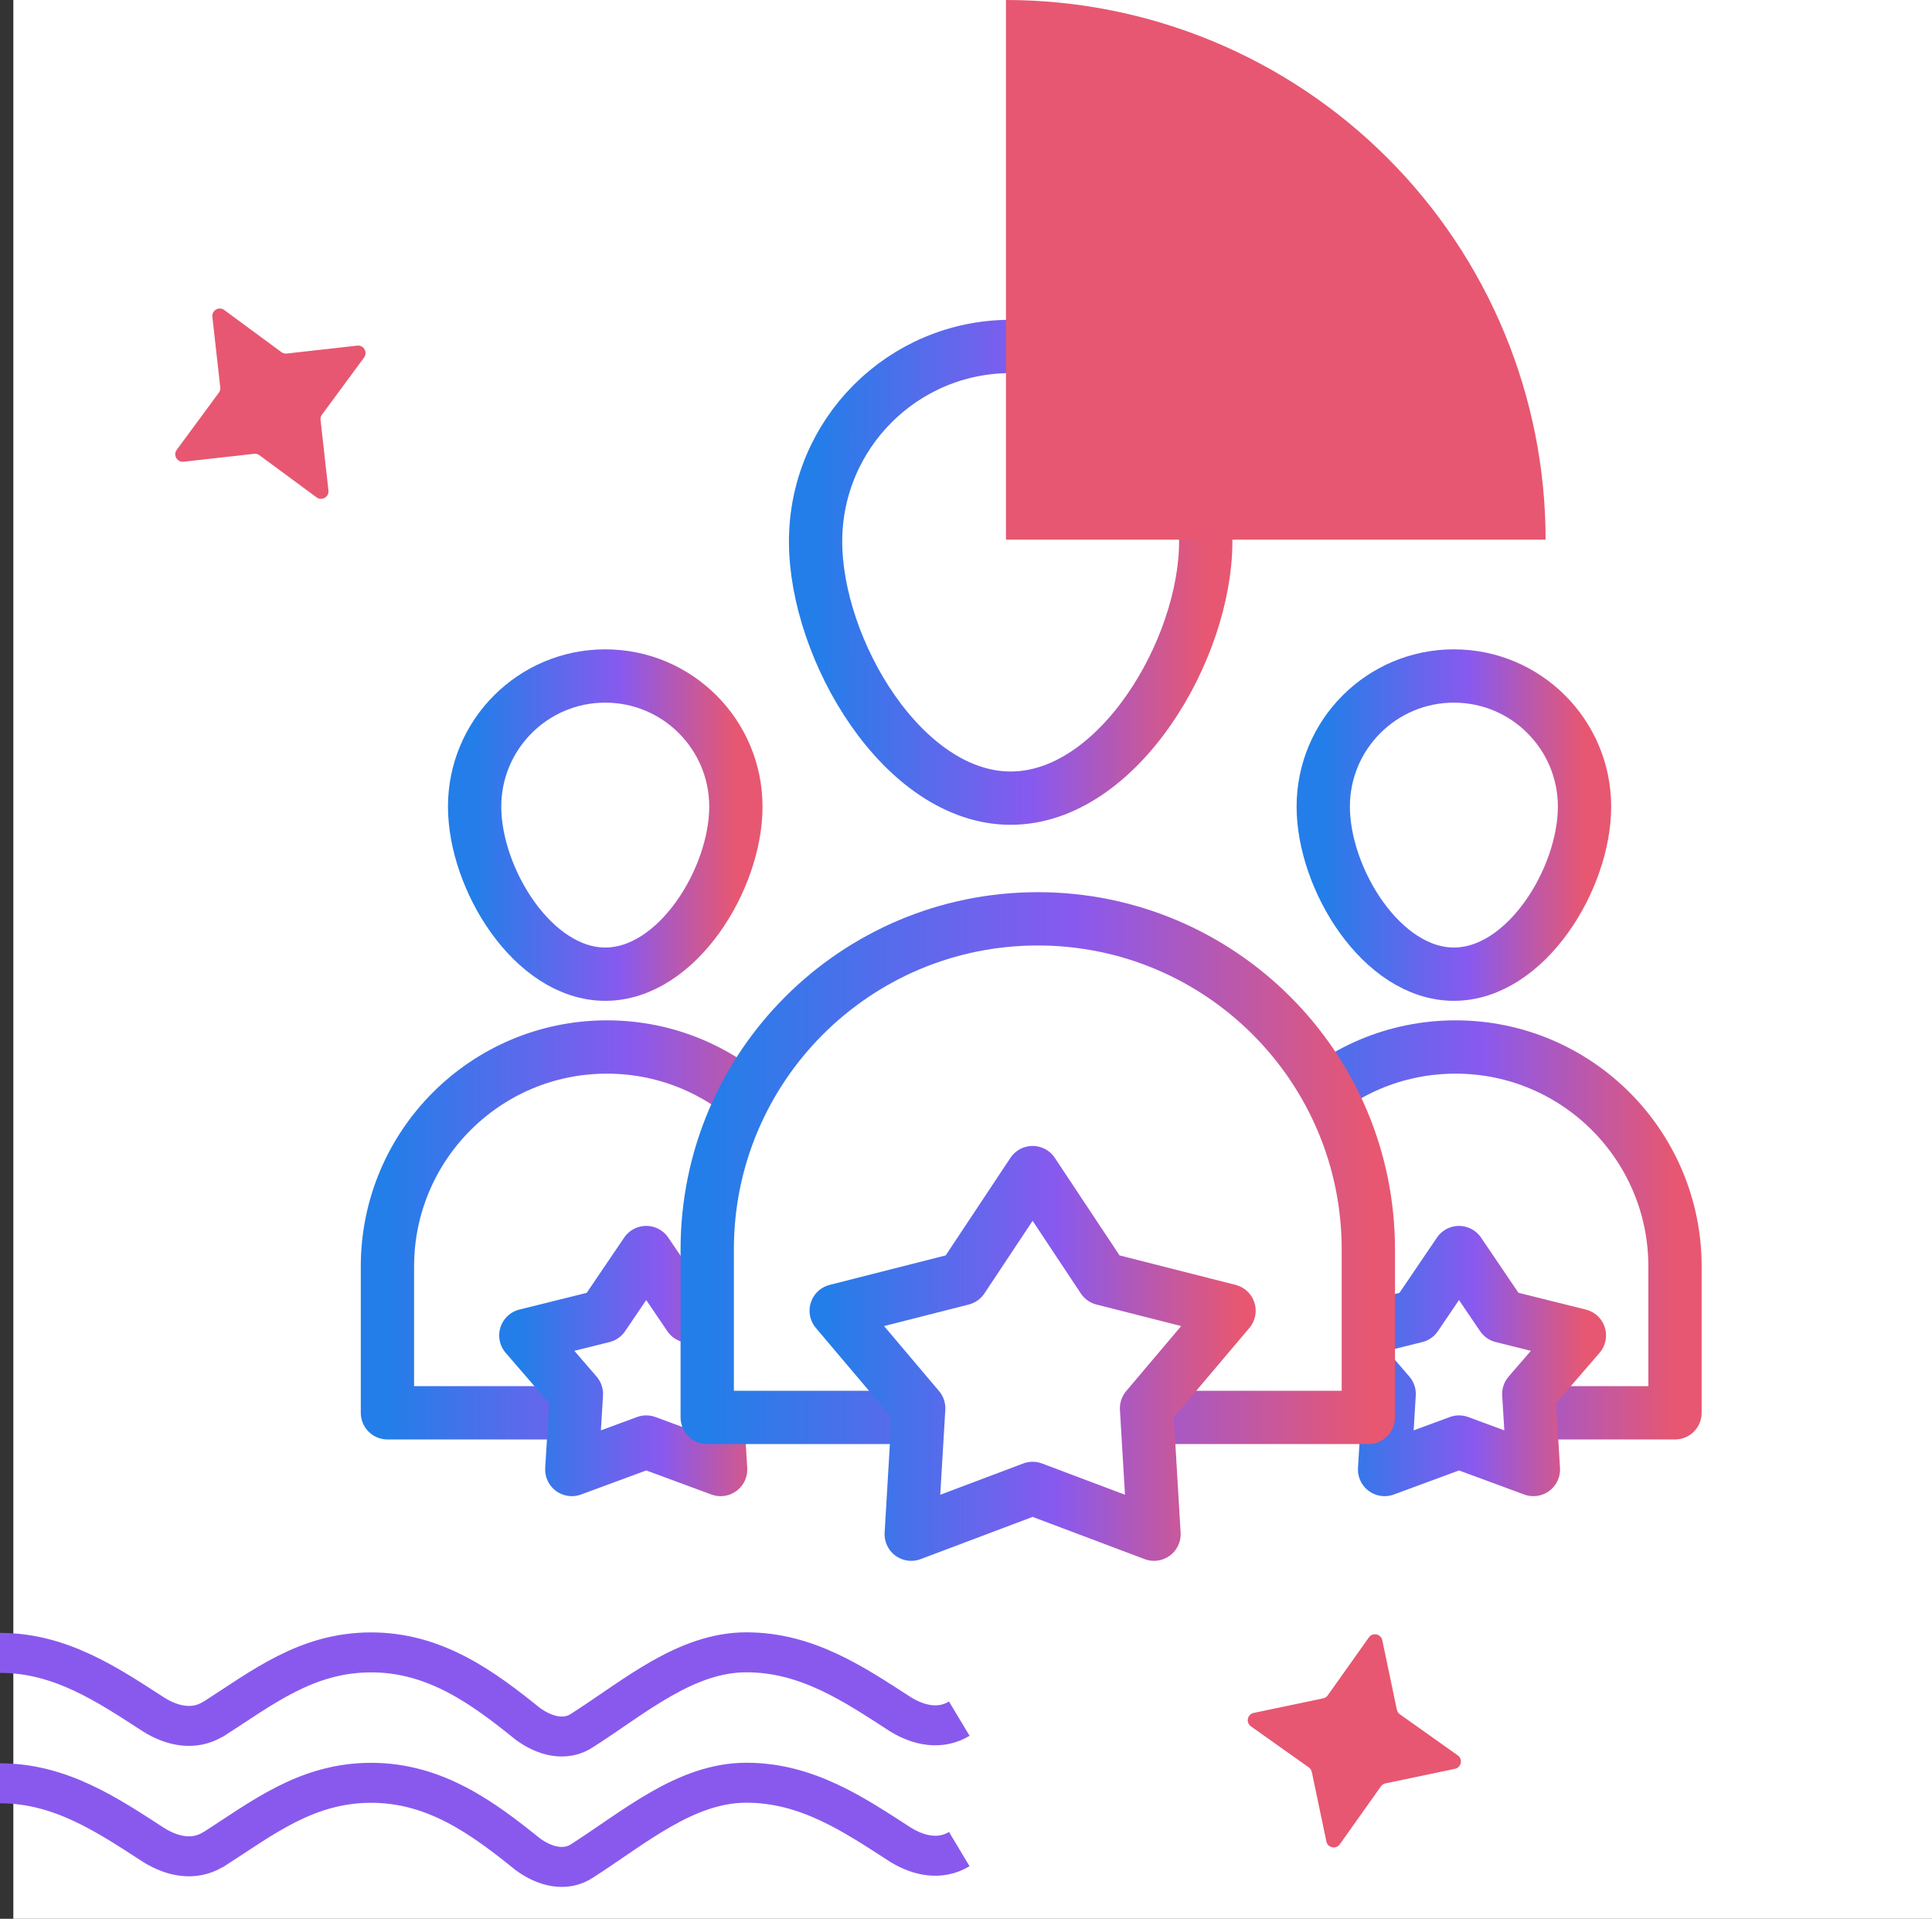
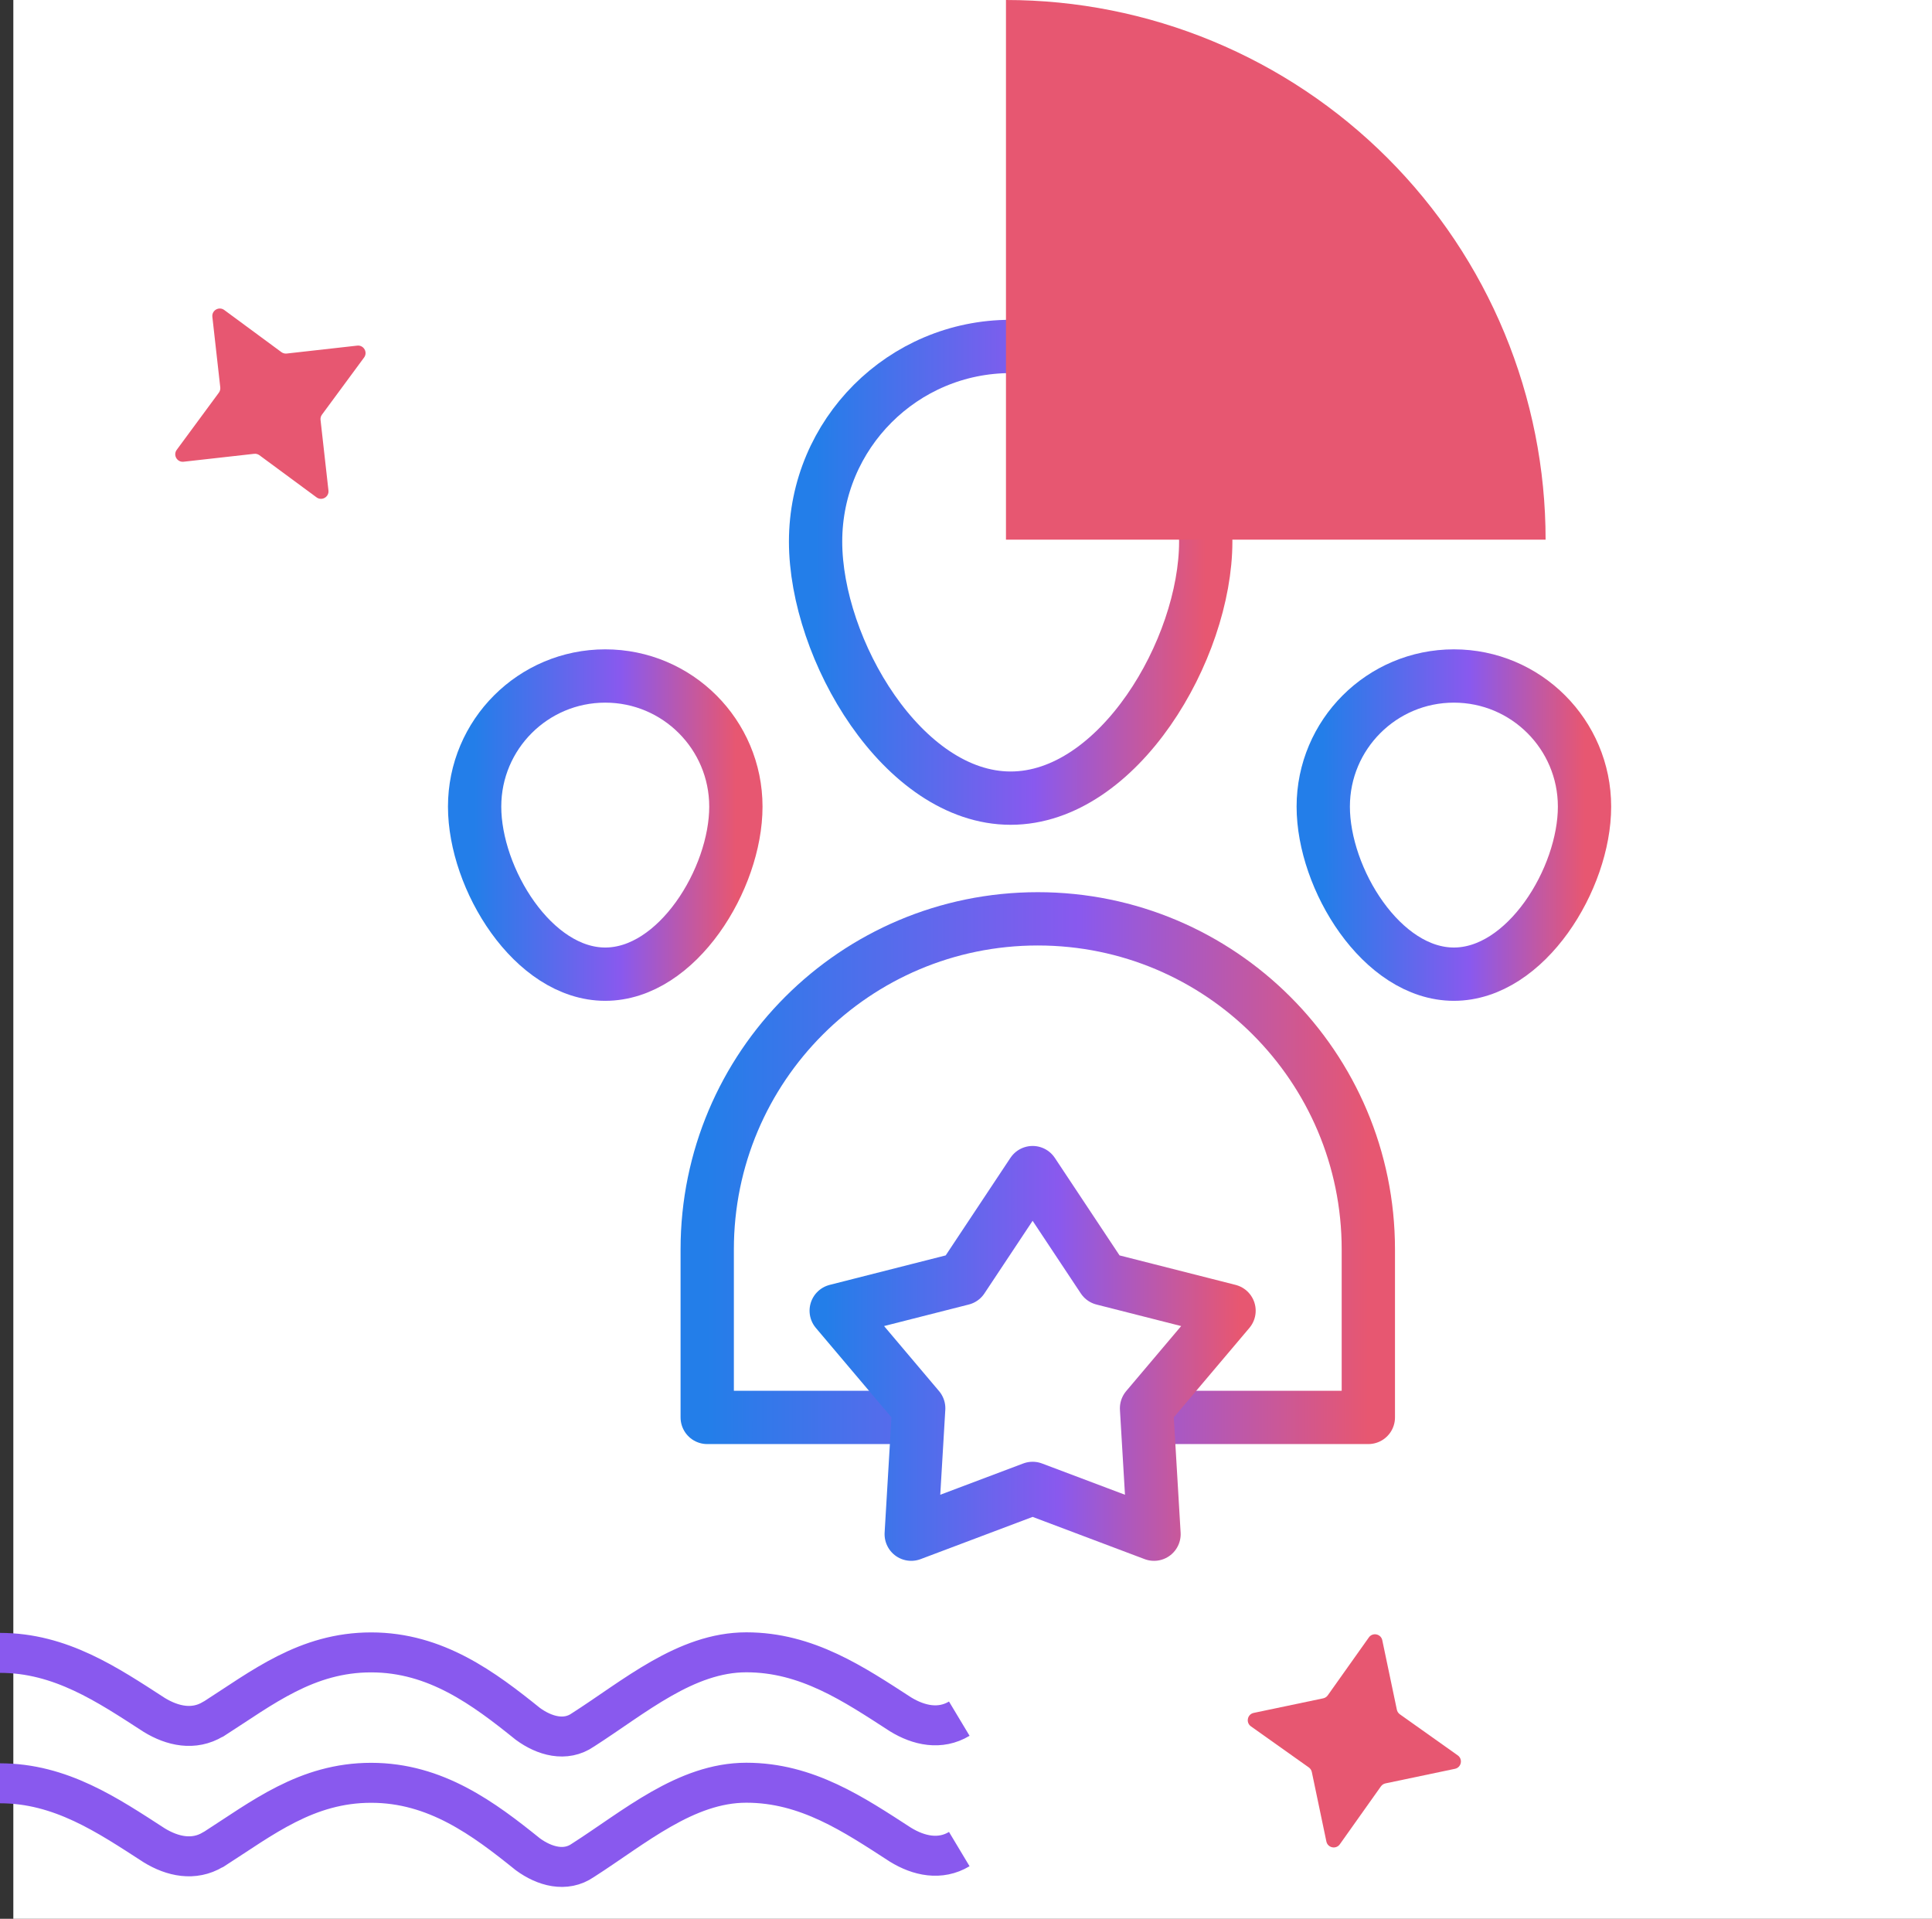
<svg xmlns="http://www.w3.org/2000/svg" width="145" height="144" viewBox="0 0 145 144" fill="none">
  <rect x="0" y="0" width="145" height="144" fill="#333333" stroke="none" />
  <rect width="144" height="144" transform="translate(1)" fill="white" />
  <path d="M55.229 60.535C55.229 65.95 50.84 73.108 45.425 73.108C40.011 73.108 35.621 65.95 35.621 60.535C35.621 55.12 40.011 50.731 45.425 50.731C50.84 50.731 55.229 55.12 55.229 60.535Z" fill="white" stroke="url(#paint0_linear)" stroke-width="4" />
-   <path d="M29.078 95.045C29.078 85.948 36.453 78.573 45.55 78.573C54.647 78.573 62.021 85.948 62.021 95.045V106.026H29.078V95.045Z" fill="white" stroke="url(#paint1_linear)" stroke-width="4" stroke-linejoin="round" />
  <path d="M118.921 60.535C118.921 65.95 114.531 73.108 109.117 73.108C103.702 73.108 99.312 65.95 99.312 60.535C99.312 55.12 103.702 50.731 109.117 50.731C114.531 50.731 118.921 55.12 118.921 60.535Z" fill="white" stroke="url(#paint2_linear)" stroke-width="4" />
-   <path d="M92.769 95.045C92.769 85.948 100.144 78.573 109.241 78.573C118.338 78.573 125.712 85.948 125.712 95.045V106.026H92.769V95.045Z" fill="white" stroke="url(#paint3_linear)" stroke-width="4" stroke-linejoin="round" />
-   <path d="M109.5 94L112.739 98.777L118.535 100.219L114.74 104.613L115.084 110.281L109.5 108.22L103.916 110.281L104.26 104.613L100.465 100.219L106.261 98.777L109.5 94Z" fill="white" stroke="url(#paint4_linear)" stroke-width="4" stroke-linejoin="round" />
-   <path d="M48.5 94L51.739 98.777L57.535 100.219L53.74 104.613L54.084 110.281L48.5 108.22L42.916 110.281L43.26 104.613L39.465 100.219L45.261 98.777L48.5 94Z" fill="white" stroke="url(#paint5_linear)" stroke-width="4" stroke-linejoin="round" />
  <path d="M15.938 23.779C15.883 23.291 16.435 22.973 16.83 23.264L21.119 26.425C21.233 26.509 21.374 26.547 21.515 26.532L26.809 25.938C27.297 25.883 27.616 26.435 27.325 26.83L24.163 31.119C24.079 31.233 24.041 31.374 24.057 31.515L24.651 36.809C24.705 37.297 24.153 37.616 23.758 37.325L19.47 34.163C19.356 34.079 19.214 34.041 19.074 34.057L13.779 34.651C13.291 34.705 12.973 34.153 13.264 33.758L16.425 29.47C16.509 29.356 16.547 29.214 16.532 29.074L15.938 23.779Z" fill="#E75771" />
  <path d="M102.734 122.884C103.018 122.484 103.643 122.614 103.743 123.094L104.837 128.308C104.866 128.447 104.946 128.569 105.062 128.651L109.407 131.734C109.807 132.018 109.677 132.643 109.197 132.743L103.982 133.837C103.844 133.866 103.721 133.946 103.639 134.062L100.556 138.407C100.272 138.807 99.648 138.677 99.547 138.197L98.454 132.982C98.425 132.844 98.344 132.721 98.229 132.639L93.884 129.556C93.484 129.272 93.614 128.648 94.094 128.547L99.308 127.454C99.447 127.425 99.569 127.344 99.651 127.229L102.734 122.884Z" fill="#E75771" />
  <g style="mix-blend-mode:multiply">
    <path d="M0 133.83C4.552 133.83 8.059 136.211 11.573 138.485C12.95 139.329 14.546 139.671 15.982 138.81L16.037 138.786C19.688 136.447 23.004 133.793 27.856 133.793C32.708 133.793 36.309 136.493 39.616 139.157C40.856 140.066 42.441 140.521 43.75 139.611C47.608 137.143 51.462 133.787 56.014 133.787C60.566 133.787 64.073 136.168 67.587 138.442C68.965 139.286 70.56 139.628 71.996 138.767" stroke="#8959EE" stroke-width="3" stroke-miterlimit="10" />
    <path d="M0 124.043C4.552 124.043 8.059 126.424 11.573 128.697C12.95 129.542 14.546 129.884 15.982 129.022L16.037 128.998C19.688 126.66 23.004 124.006 27.856 124.006C32.708 124.006 36.309 126.706 39.616 129.369C40.856 130.279 42.441 130.733 43.75 129.824C47.608 127.355 51.462 124 56.014 124C60.566 124 64.073 126.381 67.587 128.655C68.965 129.499 70.56 129.841 71.996 128.979" stroke="#8959EE" stroke-width="3" stroke-miterlimit="10" />
  </g>
  <path d="M90.493 40.641C90.493 48.727 83.938 59.898 75.852 59.898C67.766 59.898 61.211 48.727 61.211 40.641C61.211 32.555 67.766 26 75.852 26C83.938 26 90.493 32.555 90.493 40.641Z" fill="white" stroke="url(#paint6_linear)" stroke-width="4" />
  <path d="M53.078 93.764C53.078 80.062 64.185 68.955 77.887 68.955C91.588 68.955 102.696 80.062 102.696 93.764V106.372H53.078V93.764Z" fill="white" stroke="url(#paint7_linear)" stroke-width="4" stroke-linejoin="round" />
  <path d="M77.5 88L82.784 95.962L92.241 98.365L86.05 105.688L86.611 115.135L77.5 111.7L68.389 115.135L68.95 105.688L62.759 98.365L72.216 95.962L77.5 88Z" fill="white" stroke="url(#paint8_linear)" stroke-width="4" stroke-linejoin="round" />
  <g style="mix-blend-mode:multiply">
    <path d="M116 40.5C116 35.181 114.952 29.915 112.917 25.001C110.882 20.088 107.899 15.623 104.138 11.862C100.377 8.101 95.912 5.118 90.999 3.083C86.085 1.048 80.819 -8.66499e-07 75.5 0L75.5 40.5H116Z" fill="#E75771" />
  </g>
  <defs>
    <linearGradient id="paint0_linear" x1="35.621" y1="61.92" x2="55.229" y2="61.92" gradientUnits="userSpaceOnUse">
      <stop stop-color="#237EE9" />
      <stop offset="0.561" stop-color="#8959EE" />
      <stop offset="1" stop-color="#E75771" />
    </linearGradient>
    <linearGradient id="paint1_linear" x1="29.078" y1="92.3" x2="62.021" y2="92.3" gradientUnits="userSpaceOnUse">
      <stop stop-color="#237EE9" />
      <stop offset="0.561" stop-color="#8959EE" />
      <stop offset="1" stop-color="#E75771" />
    </linearGradient>
    <linearGradient id="paint2_linear" x1="99.312" y1="61.92" x2="118.921" y2="61.92" gradientUnits="userSpaceOnUse">
      <stop stop-color="#237EE9" />
      <stop offset="0.561" stop-color="#8959EE" />
      <stop offset="1" stop-color="#E75771" />
    </linearGradient>
    <linearGradient id="paint3_linear" x1="92.769" y1="92.3" x2="125.712" y2="92.3" gradientUnits="userSpaceOnUse">
      <stop stop-color="#237EE9" />
      <stop offset="0.561" stop-color="#8959EE" />
      <stop offset="1" stop-color="#E75771" />
    </linearGradient>
    <linearGradient id="paint4_linear" x1="100" y1="103" x2="119" y2="103" gradientUnits="userSpaceOnUse">
      <stop stop-color="#237EE9" />
      <stop offset="0.561" stop-color="#8959EE" />
      <stop offset="1" stop-color="#E75771" />
    </linearGradient>
    <linearGradient id="paint5_linear" x1="39" y1="103" x2="58" y2="103" gradientUnits="userSpaceOnUse">
      <stop stop-color="#237EE9" />
      <stop offset="0.561" stop-color="#8959EE" />
      <stop offset="1" stop-color="#E75771" />
    </linearGradient>
    <linearGradient id="paint6_linear" x1="61.211" y1="42.949" x2="90.493" y2="42.949" gradientUnits="userSpaceOnUse">
      <stop stop-color="#237EE9" />
      <stop offset="0.561" stop-color="#8959EE" />
      <stop offset="1" stop-color="#E75771" />
    </linearGradient>
    <linearGradient id="paint7_linear" x1="53.078" y1="87.663" x2="102.696" y2="87.663" gradientUnits="userSpaceOnUse">
      <stop stop-color="#237EE9" />
      <stop offset="0.561" stop-color="#8959EE" />
      <stop offset="1" stop-color="#E75771" />
    </linearGradient>
    <linearGradient id="paint8_linear" x1="62" y1="103" x2="93" y2="103" gradientUnits="userSpaceOnUse">
      <stop stop-color="#237EE9" />
      <stop offset="0.561" stop-color="#8959EE" />
      <stop offset="1" stop-color="#E75771" />
    </linearGradient>
  </defs>
</svg>